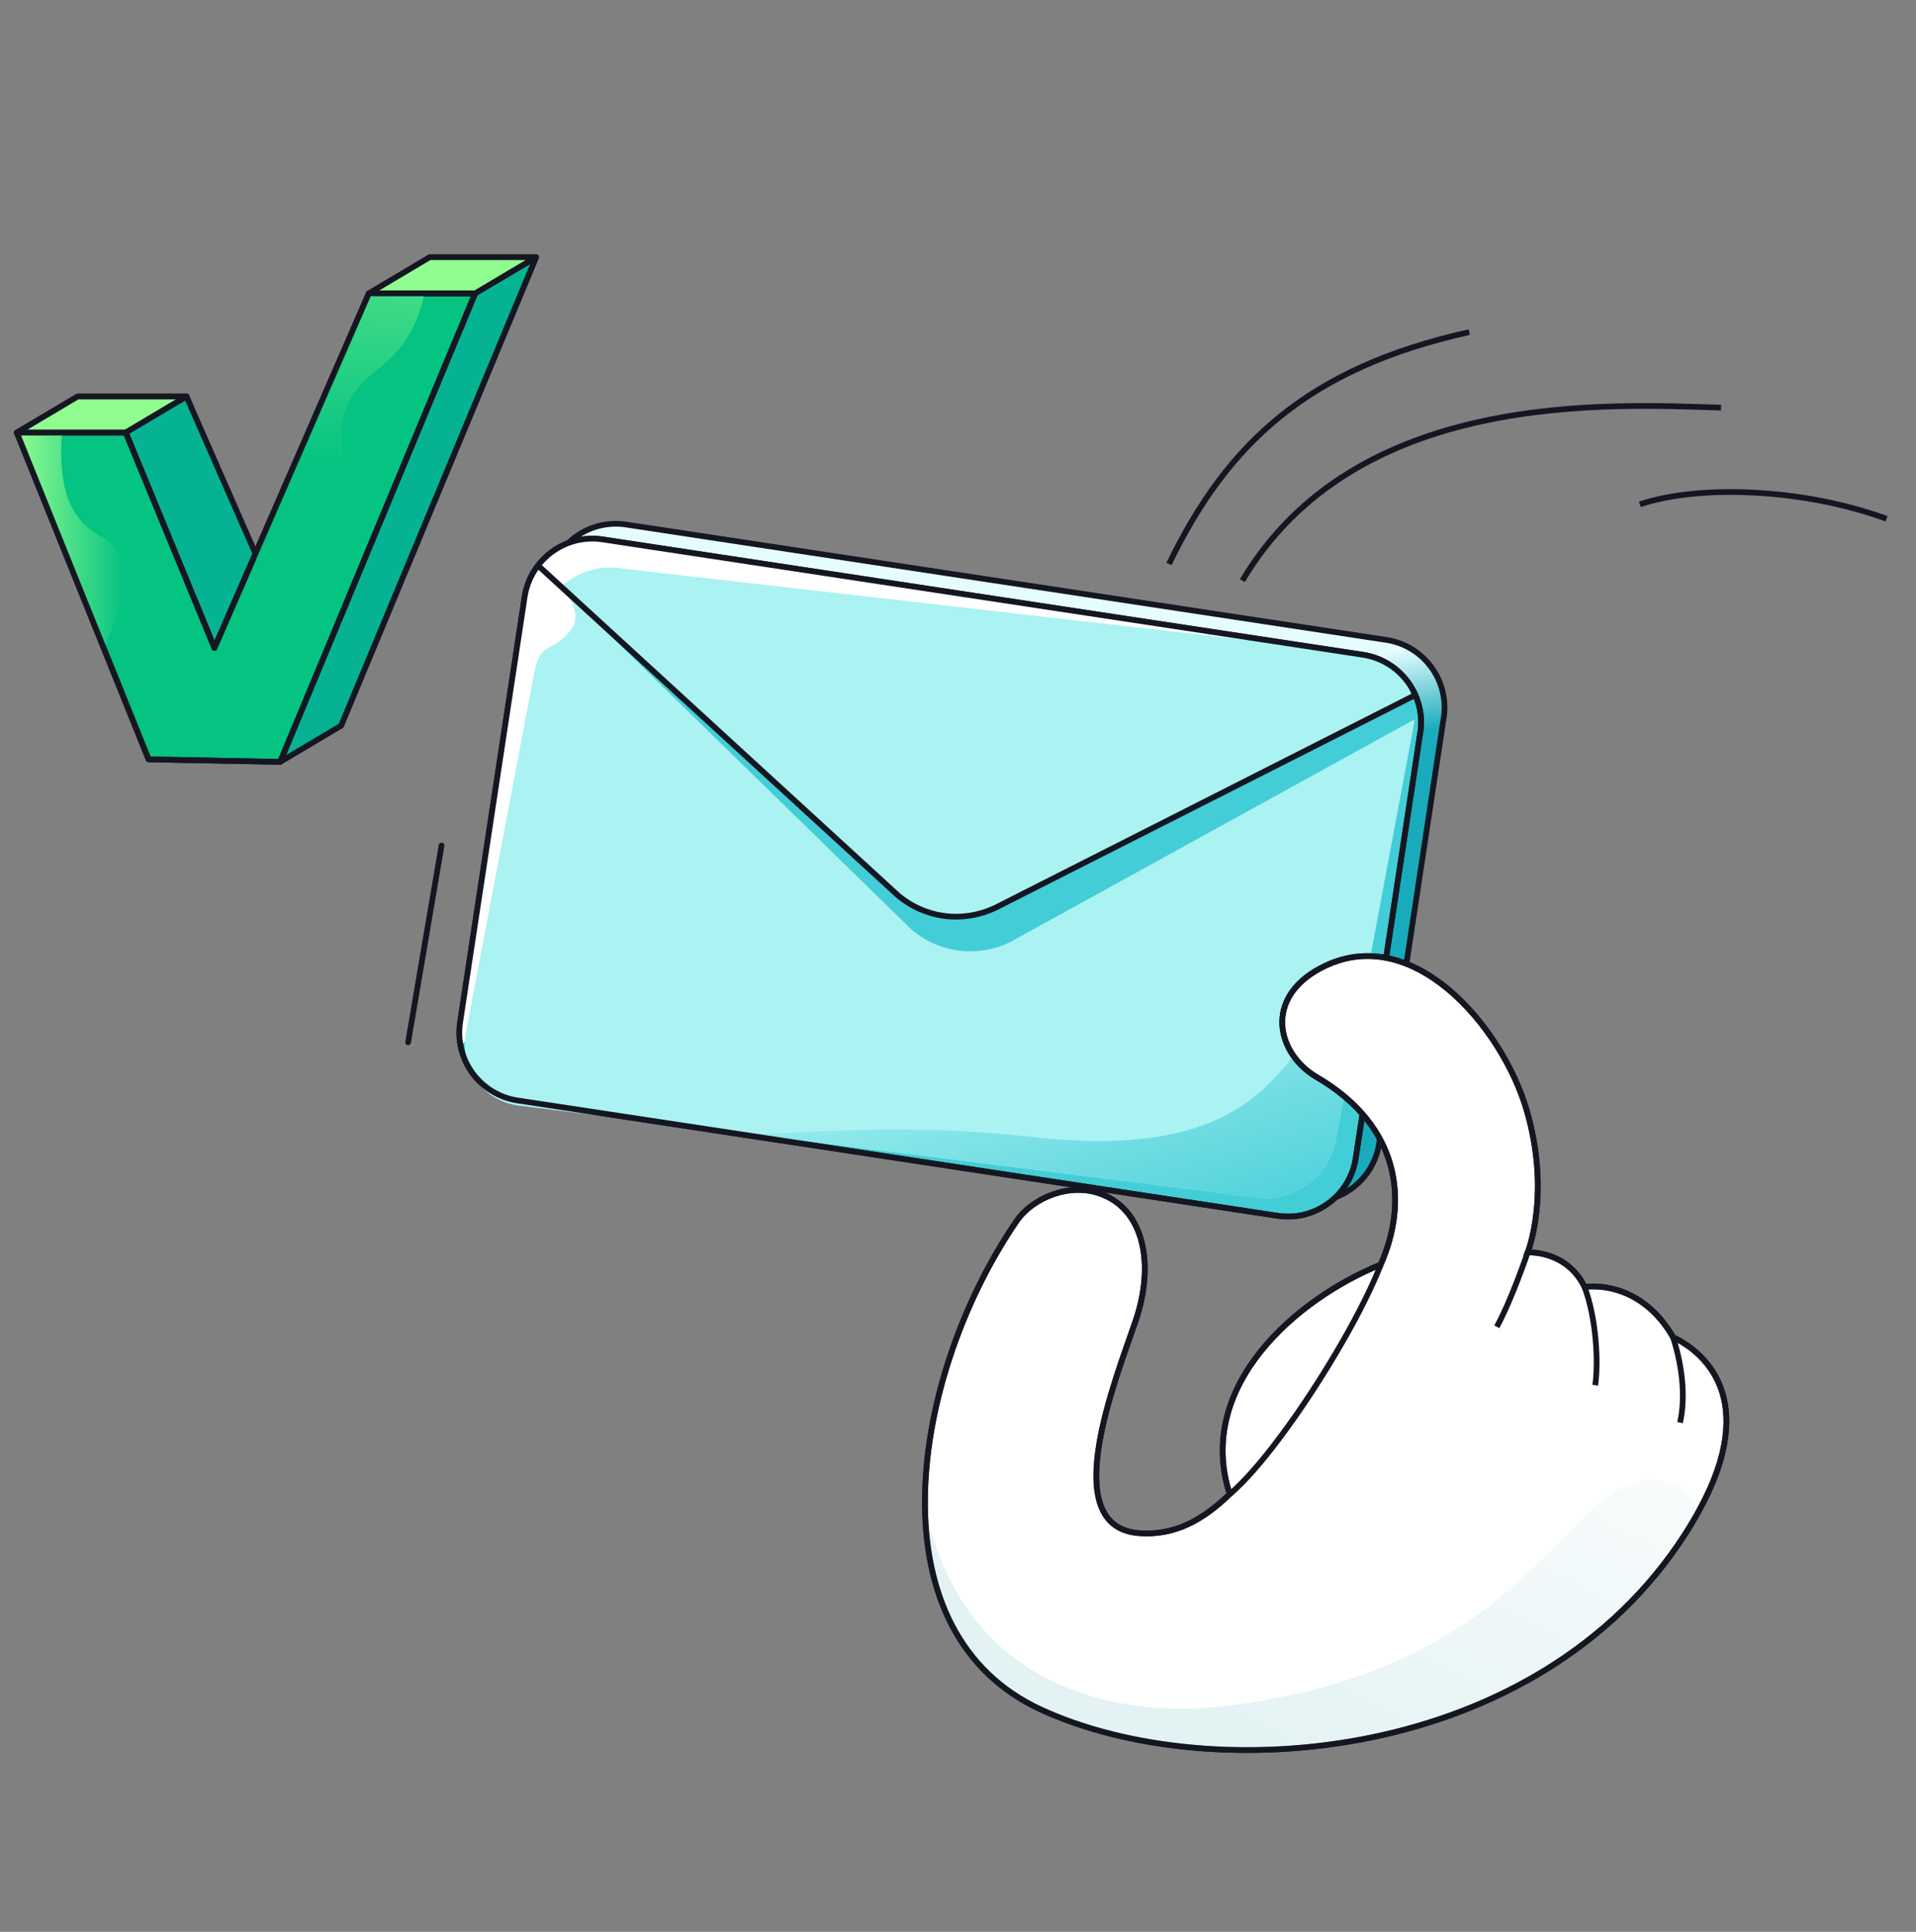
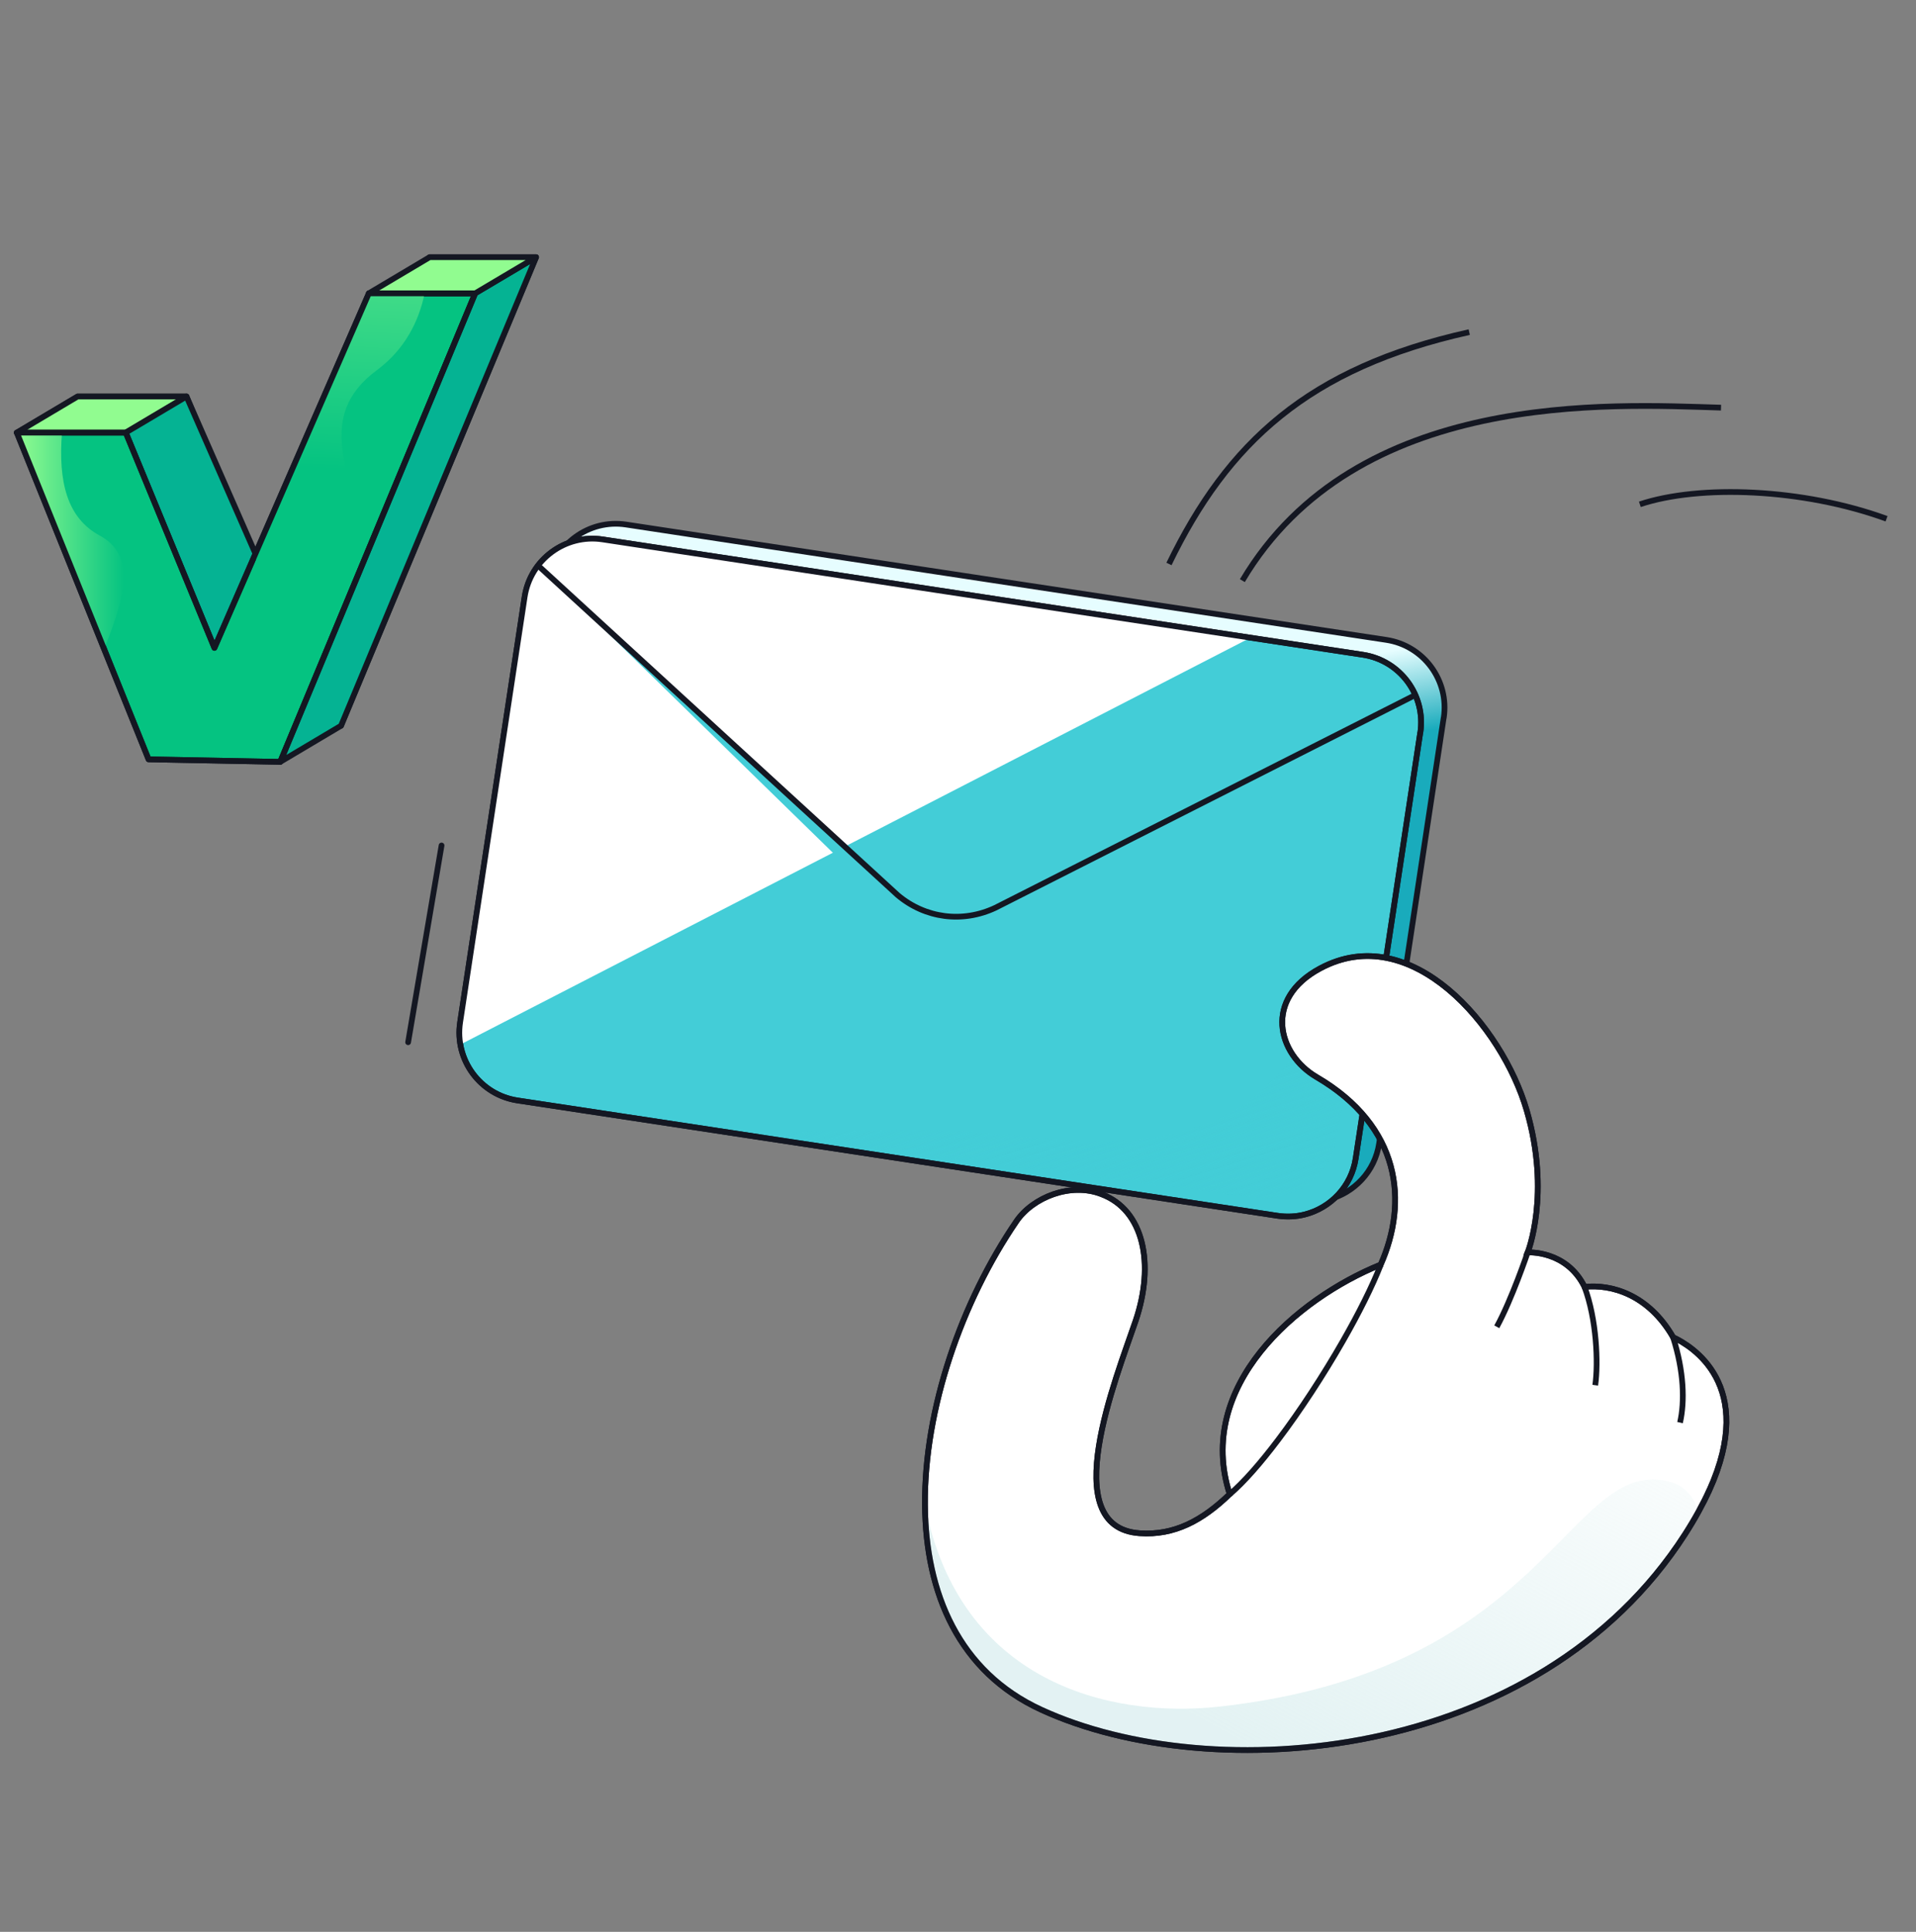
<svg xmlns="http://www.w3.org/2000/svg" width="120" height="121" viewBox="0 0 120 121" fill="none">
  <rect x="0" y="0" width="120" height="121" fill="#808080" stroke="none" />
  <g clip-path="url(#clip0_127_20713)">
    <path d="M90.418 44.96L88.284 59.052L87.213 66.104L86.802 68.819L86.376 71.619C86.109 73.379 84.803 74.729 83.175 75.139C82.637 75.274 82.068 75.302 81.49 75.218L33.883 67.995C31.541 67.641 29.929 65.451 30.283 63.105L34.325 36.455C34.683 34.113 36.873 32.497 39.215 32.855L86.822 40.078C89.164 40.432 90.78 42.623 90.422 44.964L90.418 44.96Z" fill="url(#paint0_linear_127_20713)" stroke="#141722" stroke-width="0.358" stroke-linecap="round" stroke-linejoin="round" />
    <path d="M88.951 45.891L86.817 59.983L85.746 67.035L85.336 69.751L84.909 72.55C84.643 74.31 83.337 75.66 81.708 76.07C81.171 76.205 80.601 76.233 80.024 76.15L32.416 68.926C30.075 68.572 28.462 66.382 28.816 64.037L32.858 37.386C33.216 35.044 35.407 33.428 37.748 33.786L85.356 41.009C87.697 41.364 89.314 43.554 88.955 45.895L88.951 45.891Z" fill="#43CDD7" stroke="#141722" stroke-width="0.358" stroke-linecap="round" stroke-linejoin="round" />
    <path d="M78.324 39.939L28.825 65.427C28.745 64.981 28.737 64.507 28.809 64.033L32.85 37.382C33.209 35.041 35.399 33.424 37.74 33.783L78.32 39.939H78.324Z" fill="white" />
-     <path d="M88.531 45.498L85.959 59.219L85.899 59.542L84.677 66.072L84.179 68.708L83.669 71.42C83.347 73.128 82.009 74.462 80.384 74.896C79.847 75.039 79.285 75.079 78.712 75.011L47.163 71.073L32.498 69.246C30.26 68.971 28.775 66.928 29.177 64.686L33.486 41.997C33.928 40.054 34.688 40.954 35.815 39.365C36.488 38.414 35.429 37.155 35.429 37.155C35.429 37.155 35.198 36.94 35.078 36.825C36.002 35.921 37.304 35.419 38.634 35.571L85.099 40.883C87.42 41.145 88.957 43.22 88.527 45.505L88.531 45.498Z" fill="#ABF2F2" />
    <path d="M85.898 59.537L84.676 66.067L84.178 68.703L83.668 71.415C83.346 73.123 82.008 74.457 80.383 74.891C79.846 75.035 79.284 75.075 78.711 75.007L47.162 71.069C53.661 70.694 58.853 70.551 64.487 71.2C75.788 72.51 78.922 68.759 81.144 65.968C83.664 62.794 84.907 62.237 85.894 59.541L85.898 59.537Z" fill="url(#paint1_linear_127_20713)" />
    <path d="M88.951 45.891L86.817 59.983L85.746 67.035L85.336 69.751L84.909 72.55C84.643 74.31 83.337 75.66 81.708 76.07C81.171 76.205 80.601 76.233 80.024 76.15L32.416 68.926C30.075 68.572 28.462 66.382 28.816 64.037L32.858 37.386C33.216 35.044 35.407 33.428 37.748 33.786L85.356 41.009C87.697 41.364 89.314 43.554 88.955 45.895L88.951 45.891Z" stroke="#141722" stroke-width="0.358" stroke-linecap="round" stroke-linejoin="round" />
    <path d="M88.732 44.979L63.224 59.028C61.169 59.995 58.832 59.688 57.103 58.235L35.824 37.454L35.936 37.469L56.224 56.065C57.952 57.522 60.293 57.821 62.344 56.857L88.505 43.602L88.732 44.979Z" fill="#43CDD7" />
    <path d="M88.503 43.602L86.712 44.51L62.342 56.857C60.288 57.825 57.95 57.522 56.222 56.065L35.934 37.47L33.84 35.55" stroke="#141722" stroke-width="0.358" stroke-linecap="round" stroke-linejoin="round" />
    <path d="M27.655 52.955L25.561 65.279" stroke="#141722" stroke-width="0.358" stroke-linecap="round" stroke-linejoin="round" />
    <path d="M107.051 93.344C106.669 94.188 106.171 95.104 105.534 96.095C96.32 110.43 75.917 112.015 65.206 107.081C60.061 104.712 57.974 99.794 57.931 94.256C57.879 88.259 60.216 81.529 63.66 76.492C64.692 74.983 67.061 74.044 68.98 74.792C71.652 75.792 72.329 79.176 71.123 82.736C69.916 86.296 66.109 95.669 71.377 96.032C73.552 96.183 75.308 95.235 77.016 93.583C74.842 86.822 81.185 81.35 86.473 79.208C88.209 75.286 87.747 70.551 82.463 67.462C79.99 66.012 79.134 62.556 82.678 60.656C88.388 57.586 94.082 64.276 95.615 69.536C97.148 74.792 95.679 78.444 95.679 78.444C95.679 78.444 98.1 78.284 99.243 80.602C100.899 80.423 103.237 81.06 104.79 83.759C105.905 84.277 110.058 86.698 107.055 93.344H107.051Z" fill="white" stroke="#141722" stroke-width="0.358" />
    <path d="M93.744 83.102C94.676 81.406 95.679 78.443 95.679 78.443" stroke="#141722" stroke-width="0.358" />
    <path d="M99.911 86.762C100.11 85.348 99.995 82.624 99.238 80.602" stroke="#141722" stroke-width="0.358" />
    <path d="M104.787 83.763C105.468 85.901 105.524 87.781 105.221 89.103" stroke="#141722" stroke-width="0.358" />
    <path d="M77.022 93.587C77.901 92.838 78.957 91.631 80.048 90.186C81.437 88.35 82.883 86.132 84.105 83.998C85.097 82.266 85.937 80.59 86.478 79.216" stroke="#141722" stroke-width="0.358" />
    <path d="M4.861 24.835L1.055 27.096L13.112 45.298L21.358 45.457L33.575 16.11H26.909L17.233 38.317L11.682 24.835H4.861Z" fill="#05C381" stroke="#141722" stroke-width="0.358" stroke-linecap="round" stroke-linejoin="round" />
    <path d="M107.788 25.532C100.888 25.325 84.932 24.365 77.809 36.367" stroke="#141722" stroke-width="0.358" />
    <path d="M92.019 20.801C81.937 23.047 76.888 27.734 73.213 35.323" stroke="#141722" stroke-width="0.358" />
    <path d="M118.155 32.492C112.927 30.585 106.448 30.338 102.705 31.588" stroke="#141722" stroke-width="0.358" />
    <path d="M106.366 94.678C105.983 95.522 106.17 95.108 105.533 96.095C96.319 110.43 75.916 112.015 65.205 107.081C60.06 104.712 57.974 99.794 57.93 94.255C60.084 105.341 69.441 107.655 76.386 106.89C96.849 104.628 98.187 91.448 104.375 92.754C105.45 92.981 106.075 93.678 106.366 94.674V94.678Z" fill="url(#paint2_linear_127_20713)" />
    <path d="M107.051 93.344C106.669 94.188 106.171 95.104 105.534 96.095C96.32 110.43 75.917 112.015 65.206 107.081C60.061 104.712 57.974 99.794 57.931 94.256C57.879 88.259 60.216 81.529 63.66 76.492C64.692 74.983 67.061 74.044 68.98 74.792C71.652 75.792 72.329 79.176 71.123 82.736C69.916 86.296 66.109 95.669 71.377 96.032C73.552 96.183 75.308 95.235 77.016 93.583C74.842 86.822 81.185 81.35 86.473 79.208C88.209 75.286 87.747 70.551 82.463 67.462C79.99 66.012 79.134 62.556 82.678 60.656C88.388 57.586 94.082 64.276 95.615 69.536C97.148 74.792 95.679 78.444 95.679 78.444C95.679 78.444 98.1 78.284 99.243 80.602C100.899 80.423 103.237 81.06 104.79 83.759C105.905 84.277 110.058 86.698 107.055 93.344H107.051Z" stroke="#141722" stroke-width="0.358" />
    <path d="M4.861 24.835L1.055 27.097H7.876L11.682 24.835H4.861Z" fill="#91FC90" stroke="#141722" stroke-width="0.358" stroke-linecap="round" stroke-linejoin="round" />
    <path d="M13.424 40.579L17.338 37.732L11.68 24.835L7.873 27.097L13.424 40.579Z" fill="#05B393" stroke="#141722" stroke-width="0.358" stroke-linecap="round" stroke-linejoin="round" />
    <path d="M29.764 18.373L28.988 20.236L17.552 47.719L13.642 47.644L9.305 47.56L6.976 41.778L6.518 40.643L1.055 27.097H7.876L10.579 33.655L10.993 34.658V34.663L13.43 40.58L15.792 35.156L23.102 18.373H29.764Z" fill="#05C381" stroke="#141722" stroke-width="0.358" stroke-linecap="round" stroke-linejoin="round" />
    <path d="M33.574 16.11L29.763 18.372L17.551 47.719L21.358 45.457L33.574 16.11Z" fill="#05B393" stroke="#141722" stroke-width="0.358" stroke-linecap="round" stroke-linejoin="round" />
-     <path d="M26.906 16.11L23.1 18.372H29.761L33.572 16.11H26.906Z" fill="#91FC90" stroke="#141722" stroke-width="0.358" stroke-linecap="round" stroke-linejoin="round" />
+     <path d="M26.906 16.11L23.1 18.372H29.761L33.572 16.11H26.906" fill="#91FC90" stroke="#141722" stroke-width="0.358" stroke-linecap="round" stroke-linejoin="round" />
    <path d="M26.592 18.373C26.246 20.105 25.354 21.889 23.606 23.183C19.52 26.193 22.53 29.844 21.579 31.429C20.93 32.508 17.752 34.193 15.785 35.16L23.1 18.373H26.592Z" fill="url(#paint3_linear_127_20713)" />
    <path d="M7.74 35.932V35.941C7.8 37.263 7.231 38.895 6.518 40.643L1.055 27.097H3.882C3.643 30.167 4.192 32.44 6.251 33.547C6.836 33.866 7.227 34.276 7.466 34.762C7.633 35.112 7.724 35.51 7.744 35.937L7.74 35.932Z" fill="url(#paint4_linear_127_20713)" />
    <path d="M29.764 18.373L28.988 20.236L17.552 47.719L13.642 47.644L9.305 47.56L1.055 27.097H7.876L13.43 40.58L23.102 18.373H29.764Z" stroke="#141722" stroke-width="0.358" stroke-linecap="round" stroke-linejoin="round" />
  </g>
  <defs>
    <linearGradient id="paint0_linear_127_20713" x1="58.869" y1="45.912" x2="59.821" y2="51.144" gradientUnits="userSpaceOnUse">
      <stop stop-color="#E6FDFF" />
      <stop offset="1" stop-color="#19ABBC" />
    </linearGradient>
    <linearGradient id="paint1_linear_127_20713" x1="71.456" y1="81.159" x2="66.379" y2="64.821" gradientUnits="userSpaceOnUse">
      <stop stop-color="#43CDD7" />
      <stop offset="1" stop-color="#43CDD7" stop-opacity="0.2" />
    </linearGradient>
    <linearGradient id="paint2_linear_127_20713" x1="75.032" y1="107.531" x2="92.321" y2="75.887" gradientUnits="userSpaceOnUse">
      <stop stop-color="#D3EBEC" stop-opacity="0.63" />
      <stop offset="1" stop-color="#D3EBEC" stop-opacity="0" />
    </linearGradient>
    <linearGradient id="paint3_linear_127_20713" x1="22.586" y1="2.616" x2="21.037" y2="29.387" gradientUnits="userSpaceOnUse">
      <stop stop-color="#91FC90" />
      <stop offset="1" stop-color="#05C381" />
    </linearGradient>
    <linearGradient id="paint4_linear_127_20713" x1="1.055" y1="33.87" x2="7.744" y2="33.87" gradientUnits="userSpaceOnUse">
      <stop stop-color="#91FC90" />
      <stop offset="1" stop-color="#05C381" />
    </linearGradient>
    <clipPath id="clip0_127_20713">
      <rect width="119.457" height="103.529" fill="white" transform="translate(0.271 8.441)" />
    </clipPath>
  </defs>
</svg>